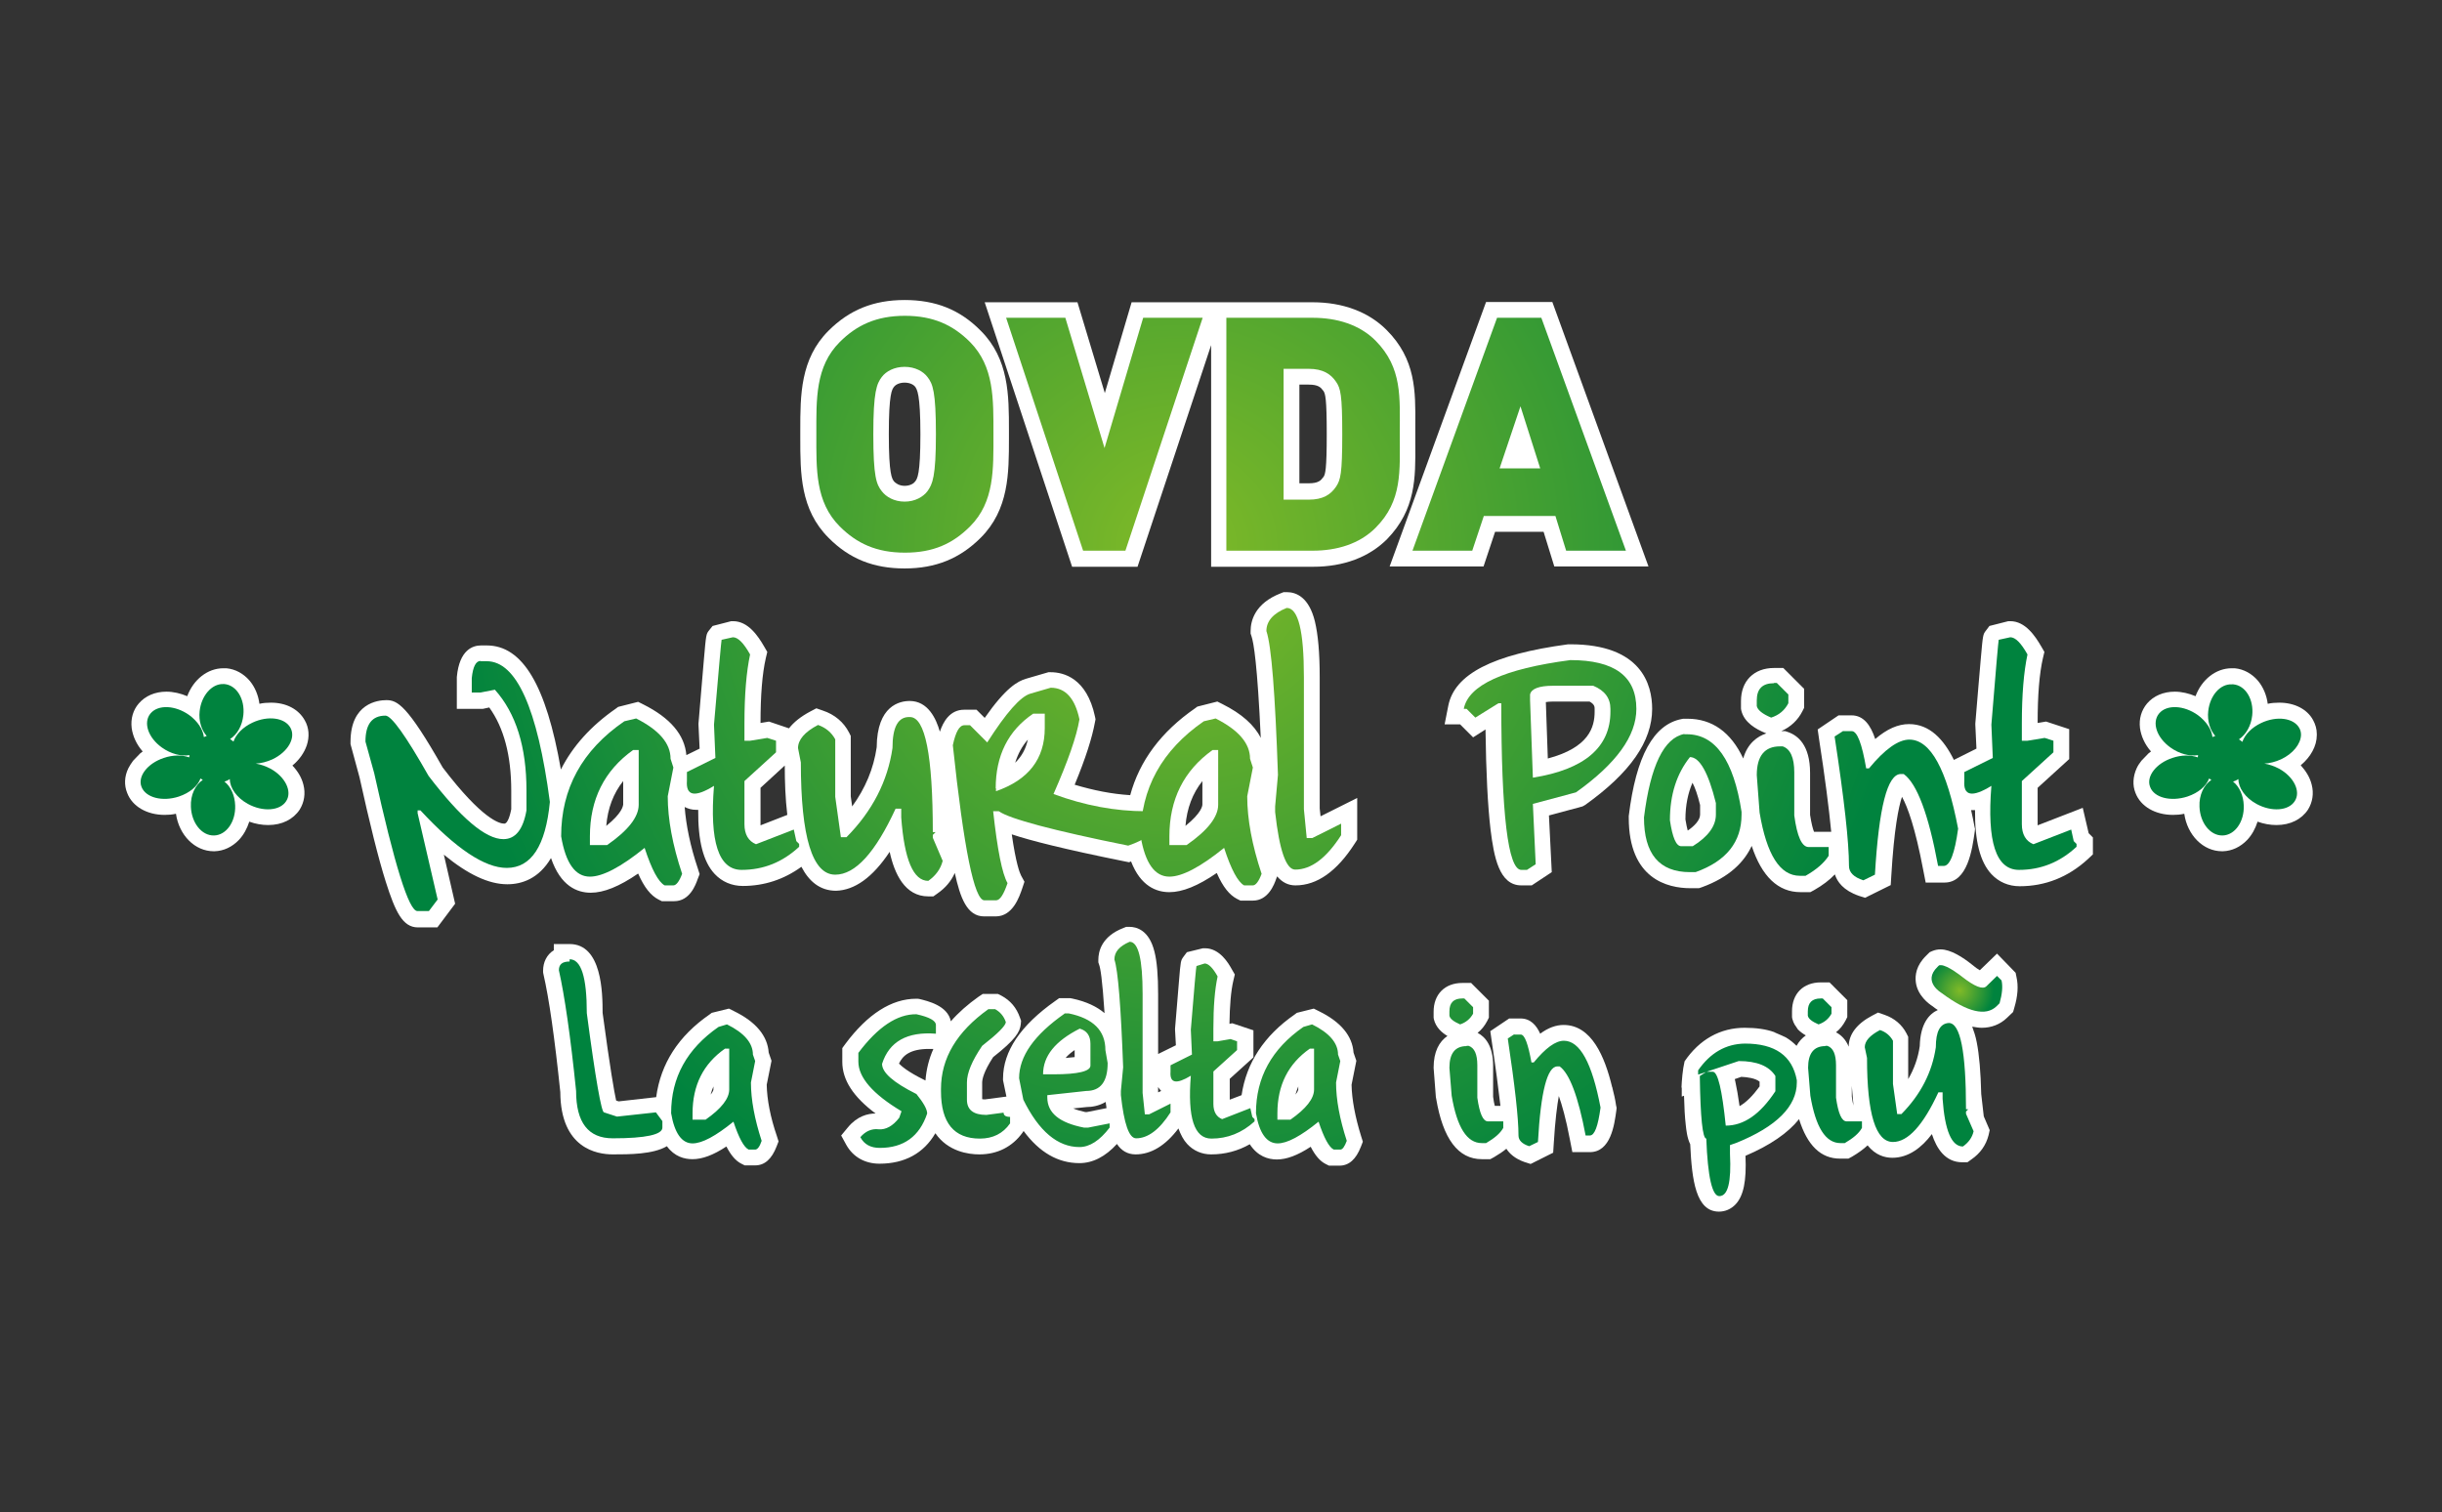
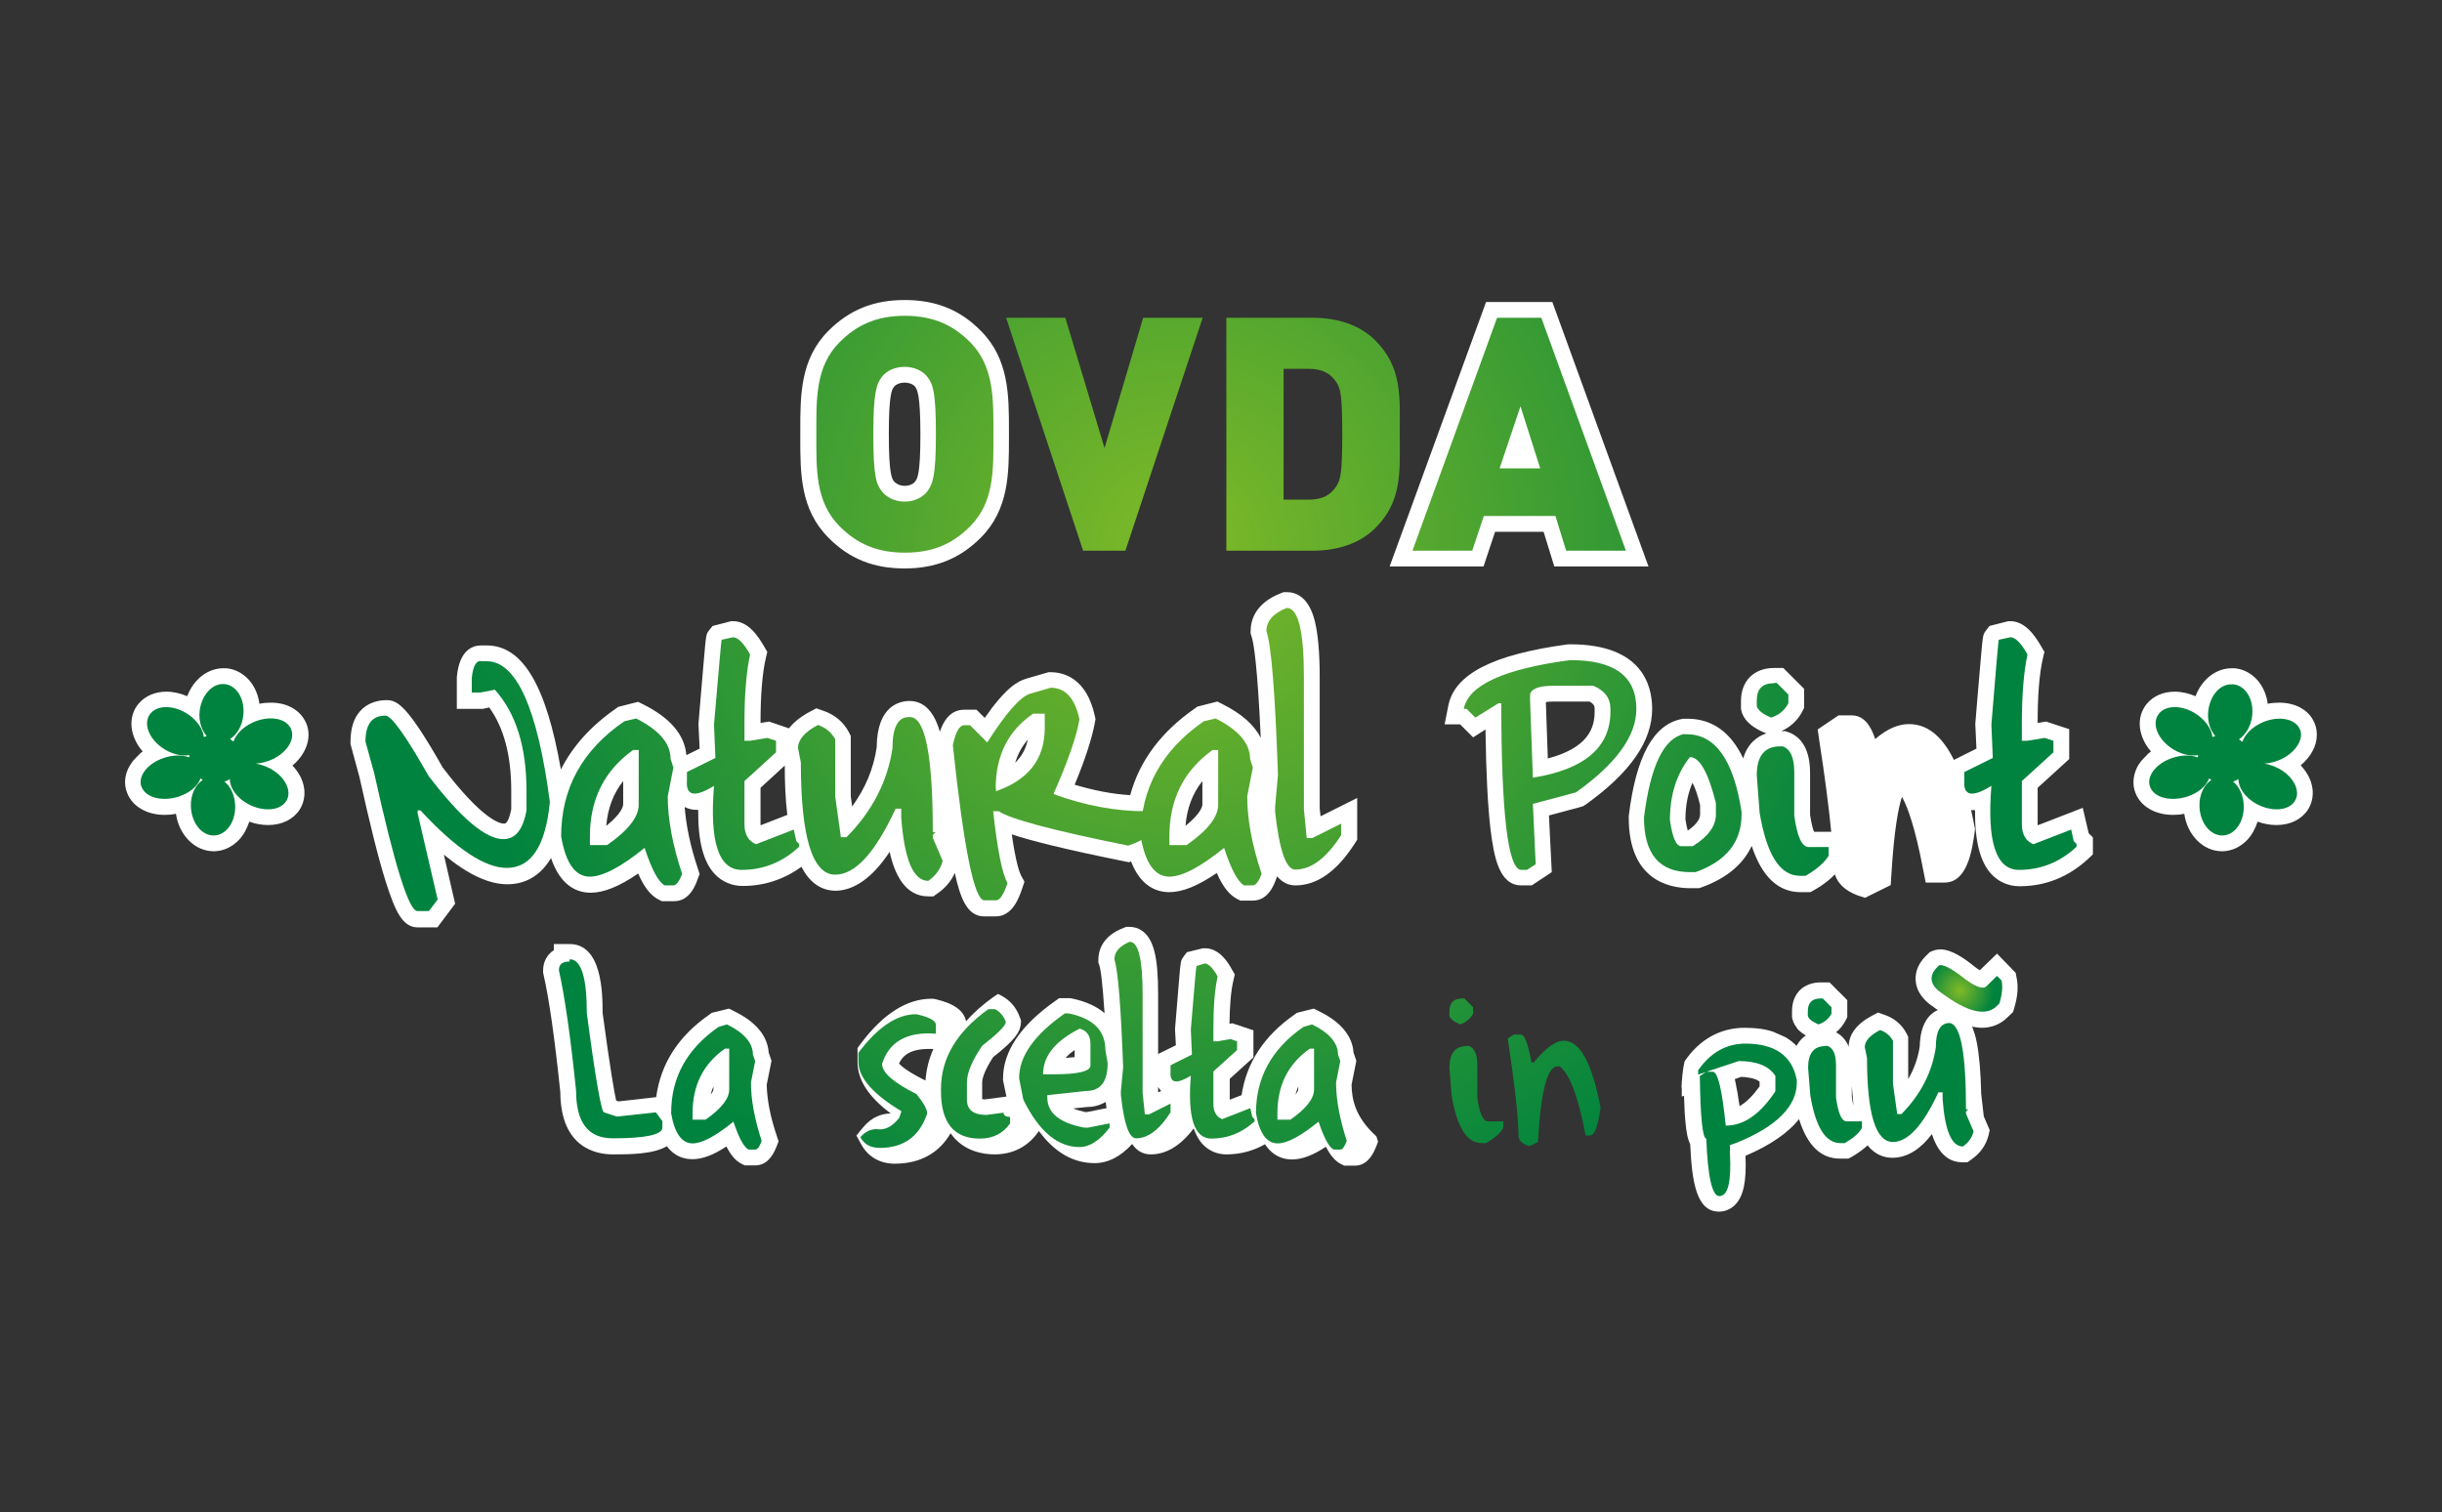
<svg xmlns="http://www.w3.org/2000/svg" xmlns:xlink="http://www.w3.org/1999/xlink" id="Livello_1" x="0px" y="0px" viewBox="0 0 866 536.3" style="enable-background:new 0 0 866 536.3;" xml:space="preserve">
  <rect x="0" y="0" width="866" height="536.3" fill="#333333" stroke="none" />
  <style type="text/css">	.st0{fill:#FFFFFF;}	.st1{fill:url(#XMLID_154_);}	.st2{clip-path:url(#XMLID_155_);fill:url(#XMLID_156_);}</style>
  <g id="XMLID_1_">
    <path id="XMLID_143_" class="st0" d="M293.8,190.7c7.4,7.5,16,10.9,27,10.9c11,0,19.6-3.5,27-10.9c10-10,10-22.9,10-35.3V154v-1.4  c0-12.4,0-25.3-10-35.3c-7.4-7.5-16-10.9-27-10.9c-11,0-19.6,3.5-27,10.9c-10,10-10,22.9-10,35.3v1.4v1.4  C283.8,167.8,283.8,180.7,293.8,190.7 M324.5,170.8c-0.4,0.6-1.7,1.5-3.7,1.5s-3.2-1-3.7-1.5c-0.8-1-1.9-2.5-1.9-16.8  c0-14.4,1.1-15.9,1.9-16.9c0.4-0.5,1.6-1.4,3.7-1.4c2.1,0,3.3,0.9,3.7,1.4c0.7,1,1.9,2.5,1.9,16.9  C326.4,168.4,325.3,169.8,324.5,170.8" />
-     <path id="XMLID_140_" class="st0" d="M501.9,157.5c0-1.1,0-2.3,0-3.4c0-1.2,0-2.3,0-3.4c0.1-12,0.2-23.3-10.2-33.7  c-6.4-6.4-15.5-9.8-26.2-9.8h-31.2h-5h-28l-9.5,32.2l-9.7-32.2h-32.9l31,93.8h23.2l26.1-78.6v78.6h36.2c10.8,0,19.8-3.4,26.2-9.8  C502.1,180.7,502,169.4,501.9,157.5 M460.8,136.4h3.3c3.4,0,4.3,1,5.1,2.1l0.1,0.1c0.7,1,1.2,2.7,1.2,15.3  c0,12.6-0.5,14.4-1.2,15.3l-0.1,0.1c-0.8,1.1-1.7,2.1-5.1,2.1h-3.3V136.4z" />
    <polygon id="XMLID_139_" class="st0" points="530.2,188.6 547.4,188.6 551.2,200.9 584.6,200.9 550.5,107.1 527,107.1 492.8,200.9   526.1,200.9  " />
    <path id="XMLID_133_" class="st0" d="M315.5,302.1c1.7,7.8,5.4,15.8,13.7,15.8h1.8l1.4-1c2.9-2,4.9-4.4,6.2-7.3  c1.9,8.7,4.3,15.4,10.4,15.4h4.1c6.1,0,8.4-7,9.4-9.9l0.8-2.4l-1.2-2.2c-0.5-1-1.8-4.2-3.3-14.6c6.6,2.2,18.3,5.2,40.1,9.6l1.5,0.3  l0.7-0.3c3.4,8.8,9,10.9,13.6,10.9c4.6,0,10.1-2.2,16.8-6.8c2.2,5,4.5,7.8,7.2,9.2l1.2,0.6h4.4c5.5,0,7.6-5.8,8.3-7.8l0.3-0.8  c1.8,2.1,3.9,3.2,6.5,3.2c7.7,0,14.7-5,21-14.8l0.9-1.4v-14.8l-13,6.5l-0.3-2.8v-46.6c0-8.7-0.6-15.1-1.7-19.7  c-2.1-8.6-6.6-10.4-10-10.4h-1.1l-1,0.4c-9.3,3.6-10.7,9.9-10.7,13.4v0.9l0.3,0.9c0.8,2.3,2.1,10.1,3.3,36.1  c-2.3-4.6-6.8-8.6-13.6-12l-1.8-0.9l-7.1,1.8l-0.8,0.6c-12,8.3-19.7,18.6-23,30.8c-6.5-0.4-13-1.7-19.7-3.7  c3.9-9.4,6.2-16.7,7.2-22.2l0.2-1l-0.2-1c-2.9-13.6-11.1-15.7-15.7-15.7h-0.8l-7.9,2.3c-3.1,0.9-7.3,3.3-14.7,13.9l-2.9-2.9h-4.4  c-5,0-7.4,4.2-8.6,7.8c-1.3-4.6-4.2-10.9-10.7-10.9c-3.5,0-11.6,1.6-11.7,16.4c-1.1,7.6-4,14.5-8.7,21l-0.5-3.6v-21.4l-0.6-1.2  c-1.9-3.7-5.1-6.4-9.3-7.8l-2.3-0.8l-2.1,1.1c-3.4,1.8-5.9,3.8-7.6,6l-7.1-2.4l-3,0.5c0-9.7,0.6-17.5,1.9-23.1l0.5-2.1l-1.1-1.9  c-2.2-3.8-5.7-9-11-9h-0.7l-6.6,1.7l-1.2,1.5c-1.1,1.4-1.1,1.4-1.9,10.6c-0.4,5-1.1,12.6-1.9,22.5l0,0.4l0.4,8.5l-4.7,2.3  c-0.6-7.2-5.7-13.2-15.3-18l-1.8-0.9l-7.1,1.8l-0.8,0.6c-8.8,6.1-15.3,13.3-19.5,21.6c-5.2-29.9-13.6-44-26.3-44h-2  c-2.8,0-7.7,1.4-8.6,11.2l0,11.3h9.2l2.3-0.5c5.2,7.2,7.8,17.1,7.8,29.5v6.6c-0.3,1.5-1.1,5.1-2.5,5.1c-1.6,0-7.7-1.4-21.8-19.9  c-12.6-22.2-16.1-23.9-20-23.9c-3,0-12.7,1.1-12.7,14.8v0.8l3.2,11.8c3.6,16.3,6.7,28.8,9.3,37c3.4,10.7,6,16.2,11.4,16.2h6.9  l6.3-8.4l-4-17.4c8.5,7,15.9,10.5,22.5,10.5c5.2,0,11.2-2,15.5-9.3c3.4,10,9.3,12.3,14.1,12.3c4.6,0,10.1-2.2,16.8-6.8  c2.2,5,4.5,7.8,7.2,9.2l1.2,0.6h4.4c5.5,0,7.6-5.8,8.3-7.8l0.7-1.8l-0.6-1.9c-2.7-8-4.2-15.4-4.7-21.9c1.2,0.6,2.5,1,4,1  c0.3,0,0.5,0,0.8,0c-0.1,11,1.8,18.4,5.8,22.7c2.6,2.8,6.1,4.3,10,4.3c7.6,0,14.6-2.3,20.8-6.8c2.7,5.2,6.6,8.5,12.3,8.5  C303,315.7,309.4,311.3,315.5,302.1 M360,270.5c1-3.1,2.4-5.8,4.5-8.2C363.8,265.5,362.4,268.2,360,270.5 M426.4,285.3  c0,0.5-0.3,3-6,7.6c0.5-6.2,2.5-11.5,6-15.9V285.3z M269.7,292.7c0-0.2,0-0.3,0-0.5v-12.8l8.6-7.9c0,5.6,0.2,11.7,0.9,17.5  L269.7,292.7z M215,292.9c0.5-6.2,2.5-11.5,6-15.9v8.4C220.9,285.9,220.6,288.4,215,292.9" />
    <path id="XMLID_130_" class="st0" d="M562.1,285.5c16-11.4,23.8-22.6,23.8-34.1c0-8.6-3.8-22.9-29-22.9h-0.4l-0.4,0  c-26.8,3.6-40.3,10.6-42.5,21.8l-1.3,6.6h5.5l4.6,4.6l4.4-2.8c0.2,15.3,0.8,27.2,1.8,35.6c1.2,9.5,3,19.7,10.9,19.7h3.7l7.1-4.7  l-1-20.1l11.9-3.2L562.1,285.5z M550.7,248.8h13c1.8,1,1.8,1.9,1.8,2.6v1c0,5.4-1.9,12.7-16.6,16.6l-0.7-20  C548.8,248.9,549.6,248.8,550.7,248.8" />
    <path id="XMLID_127_" class="st0" d="M738.6,286.5l-16,6.2c0-0.2,0-0.3,0-0.5v-12.8l11.2-10.2v-10.6l-8.2-2.7l-3,0.5  c0-9.8,0.6-17.5,1.9-23.1l0.5-2.1l-1.1-1.9c-2.2-3.8-5.7-9-11-9h-0.7l-6.7,1.7l-1.2,1.6c-1.1,1.4-1.1,1.4-1.9,10.5  c-0.4,5-1.1,12.4-1.9,22.5l0,0.4l0.4,8.5l-8,4c-3.6-7.3-8.6-12.7-15.9-12.7c-3.9,0-7.8,1.7-12,5.3c-1.6-4.9-4.1-8.4-8.4-8.4H652  l-7.4,5l0.5,3.5c2.1,13.5,3.5,24.5,4.3,32.8h-6.1c-0.4-1-0.9-2.8-1.4-6v-14.9c0-9.8-4.3-13.3-7.9-14.5l-0.9-0.3h-1.4  c3.3-1.5,5.9-3.9,7.5-7.1l0.6-1.2v-6.7l-7.4-7.4h-3.3c-7.1,0-11.7,4.6-11.7,11.7v2.7l0.1,0.6c1,4.4,5.3,6.7,8.4,8l0.5,0.2  c-3.1,1-6.7,3.5-8.2,8.9c-4.4-9.4-11.1-14.1-19.8-14.1h-1.5l-0.5,0.1c-10,1.9-16.2,13.1-18.8,34.4l0,0.3v0.3  c0,21.7,13.7,25,21.9,25h3l0.9-0.3c10-3.6,15.2-9.1,17.8-14.7c3.6,10.9,9.4,16.4,17.3,16.4h3.5l1.3-0.7c3-1.7,5.5-3.6,7.4-5.6  c0.8,2.6,3,5.7,8.5,7.6l2.2,0.7l9.1-4.5l0.2-3.2c1-16.8,2.6-24.6,3.8-28.1c2,3.6,4.7,11,7.5,25.8l0.9,4.6h6.7  c8.2,0,9.8-11.8,10.7-18.1l0.1-0.9l-0.2-0.9c-0.4-1.9-0.7-3.8-1.2-5.8c0.2,0,0.4,0,0.6,0c0.3,0,0.5,0,0.8,0  c-0.1,11,1.8,18.4,5.8,22.7c2.6,2.8,6.1,4.3,10,4.3c9.1,0,17.2-3.2,24.2-9.6l1.8-1.7V297l-1.5-1.5L738.6,286.5z M602.9,285.5v3.4  c0,2-2.1,4.1-4.3,5.6h-0.1c-0.2-0.8-0.5-2-0.8-3.9c0-5,0.9-9.3,2.5-13C601.1,279.3,602,281.8,602.9,285.5" />
    <path id="XMLID_126_" class="st0" d="M96.1,249.2c-1.4,0-2.8,0.1-4.1,0.4c-0.4-3.1-1.6-5.9-3.4-8.1c-2.2-2.6-5.1-4.2-8.3-4.5  c-0.4,0-0.7,0-1.1,0c-5.6,0-10.6,4-12.8,9.9c-2.4-1-4.9-1.6-7.4-1.6c-4,0-7.5,1.5-9.8,4.2c-2,2.3-2.9,5.4-2.5,8.7  c0.4,2.9,1.7,5.8,3.9,8.3c-0.3,0.2-0.6,0.5-0.9,0.7l-2.5,2.6c-0.7,0.9-1.2,1.8-1.7,2.7c-1.4,2.9-1.5,6-0.4,8.7  c1.8,4.8,7,7.8,13.3,7.8c1.3,0,2.7-0.1,4-0.4c1.1,7.6,6.7,13.3,13.4,13.3c0.1,0,0.2,0,0.3,0c3.2-0.1,6.2-1.5,8.6-4  c1.7-1.8,2.9-4,3.7-6.5c2.2,0.8,4.5,1.2,6.7,1.2c4.9,0,8.9-2,11.2-5.5c1.6-2.6,2.1-5.7,1.3-8.8c-0.6-2.5-2-4.8-3.9-6.8  c2.4-2,4.2-4.5,5.1-7.2c1-3,0.8-6.2-0.7-8.8C105.9,251.5,101.5,249.2,96.1,249.2" />
    <path id="XMLID_125_" class="st0" d="M821.6,260.7L821.6,260.7v-0.4c0-1.8-0.5-3.4-1.3-4.9c-2.1-3.9-6.6-6.2-12-6.2  c-1.4,0-2.8,0.1-4.1,0.4c-0.4-3.1-1.6-5.9-3.4-8.1c-2.2-2.6-5.1-4.2-8.3-4.5c-0.4,0-0.7,0-1.1,0c-5.6,0-10.6,4-12.8,9.9  c-2.4-1-4.9-1.6-7.4-1.6c-4,0-7.5,1.5-9.8,4.2c-2,2.4-2.9,5.4-2.5,8.7c0.4,2.9,1.7,5.8,3.9,8.3c-0.3,0.2-0.6,0.5-0.9,0.7l-2.5,2.6  c-0.7,0.9-1.3,1.8-1.7,2.7c-1.3,2.9-1.5,6-0.4,8.7c1.8,4.8,7,7.8,13.3,7.8c1.3,0,2.7-0.1,4-0.4c1.1,7.6,6.7,13.3,13.4,13.3  c0.1,0,0.2,0,0.3,0c3.2-0.1,6.2-1.5,8.6-4c1.7-1.8,2.9-4,3.7-6.5c2.2,0.8,4.5,1.2,6.7,1.2c4.9,0,8.9-2,11.2-5.5  c1.6-2.6,2.1-5.7,1.3-8.8c-0.6-2.5-2-4.8-3.9-6.9C819.4,268.5,821.6,264.6,821.6,260.7" />
-     <path id="XMLID_118_" class="st0" d="M479.3,384.7l1.7-8.5l-1-2.9c-0.4-5.9-4.5-10.9-12.3-14.7l-1.8-0.9l-6,1.5l-0.8,0.6  c-10.8,7.5-17.1,17.1-18.8,28.6l-4.2,1.6v-7.4l8.4-7.6v-9.6l-7.5-2.5l-1,0.2c0.1-6.4,0.5-11.6,1.4-15.4l0.5-2.1l-1.1-1.9  c-1.1-2-4.2-7.4-9.5-7.4h-0.7l-5.7,1.4l-1.2,1.6c-1,1.4-1,1.4-1.6,8.6c-0.3,3.8-0.8,9.5-1.4,16.9l0,0.4l0.3,5.5l-6.3,3.1v-21.2  c0-6.6-0.4-11.6-1.3-15.1c-1.9-7.7-6.4-8.8-8.9-8.8h-1.1l-1,0.4c-7.8,3-8.9,8.4-8.9,11.3v0.9l0.3,0.9c0.4,1.1,1.1,4.8,1.9,17.1  c-2.6-2.2-6.3-4.1-11.6-5.2l-0.6-0.1h-3.9l-1.4,1c-12.2,8.6-18.5,17.8-18.5,27.5v0.6l1.2,5.8l-7.6,1c-0.4,0-0.7,0-1-0.1v-5.8  c0-1.2,0.5-3.9,3.9-9.1c7.9-6.2,9.5-8.9,9.8-11.7l0.1-1.2l-0.4-1.1c-1.2-3.5-3.4-6.1-6.6-7.8l-1.2-0.6h-5.4l-1.5,1  c-3.8,2.7-7.1,5.6-9.8,8.7c-1.1-5.6-8.3-7.2-11.1-7.9l-0.6-0.1h-0.6c-8.7,0-17.2,5.4-25.1,16l-1.1,1.5v4.9  c0,6.4,3.9,12.4,11.8,18.3c-2.7,0-6.5,0.9-9.8,4.9l-2.4,2.9l1.8,3.3c2.4,4.3,6.6,6.7,11.8,6.7c8.9,0,15.7-3.7,19.8-10.8  c4.5,6.5,11.7,7.5,15.6,7.5c6.4,0,11.7-2.7,15.3-7.7l0.4-0.6c5.6,7.6,12.2,11.4,19.8,11.4c4.7,0,9.2-2.3,13.3-6.8  c1.5,2.3,3.7,3.7,6.6,3.7c5.5,0,10.6-3.1,15.2-9.2c0.8,2.2,1.8,4.1,3.1,5.5c2.2,2.4,5.2,3.7,8.5,3.7c4.9,0,9.5-1.2,13.7-3.6  c2.8,4.3,6.5,5.4,9.6,5.4c3.4,0,7.3-1.4,12-4.5c1.6,3.1,3.3,5.1,5.3,6.1l1.2,0.6h3.7c3.4,0,5.9-2.3,7.6-6.7l0.7-1.8l-0.6-1.9  C480.6,396.2,479.4,390,479.3,384.7 M328.2,383.2l-0.6-0.3c-5.7-2.8-7.9-4.8-8.8-5.7c1.3-2.8,3.9-5.2,10.6-5.2c0.5,0,1,0,1.6,0  C329.4,375.6,328.5,379.3,328.2,383.2 M410.7,385.5c0.3,0.5,0.6,0.9,1,1.3c0,0,0.1,0.1,0.1,0.1l-1.1,0.5l0,0V385.5z M384.9,394.4  c-1.7-0.4-3.2-0.8-4.3-1.3l4.9-0.5c1.5,0,4.1-0.3,6.6-1.8c0.1,0.7,0.2,1.5,0.3,2.2l-7,1.4H384.9z M377.9,375.2  c0.8-1,1.9-1.9,3.2-2.8v2.5C380.3,375,379.3,375.1,377.9,375.2 M459.4,388.2c0.3-1,0.6-1.9,1-2.9v1.1  C460.4,386.4,460.4,387,459.4,388.2" />
+     <path id="XMLID_118_" class="st0" d="M479.3,384.7l1.7-8.5l-1-2.9c-0.4-5.9-4.5-10.9-12.3-14.7l-1.8-0.9l-6,1.5l-0.8,0.6  c-10.8,7.5-17.1,17.1-18.8,28.6l-4.2,1.6v-7.4l8.4-7.6v-9.6l-7.5-2.5l-1,0.2c0.1-6.4,0.5-11.6,1.4-15.4l0.5-2.1l-1.1-1.9  c-1.1-2-4.2-7.4-9.5-7.4h-0.7l-5.7,1.4l-1.2,1.6c-1,1.4-1,1.4-1.6,8.6c-0.3,3.8-0.8,9.5-1.4,16.9l0,0.4l0.3,5.5l-6.3,3.1v-21.2  c0-6.6-0.4-11.6-1.3-15.1c-1.9-7.7-6.4-8.8-8.9-8.8h-1.1l-1,0.4c-7.8,3-8.9,8.4-8.9,11.3v0.9l0.3,0.9c0.4,1.1,1.1,4.8,1.9,17.1  c-2.6-2.2-6.3-4.1-11.6-5.2l-0.6-0.1h-3.9l-1.4,1c-12.2,8.6-18.5,17.8-18.5,27.5v0.6l1.2,5.8l-7.6,1c-0.4,0-0.7,0-1-0.1v-5.8  c0-1.2,0.5-3.9,3.9-9.1c7.9-6.2,9.5-8.9,9.8-11.7l0.1-1.2l-0.4-1.1c-1.2-3.5-3.4-6.1-6.6-7.8l-1.2-0.6l-1.5,1  c-3.8,2.7-7.1,5.6-9.8,8.7c-1.1-5.6-8.3-7.2-11.1-7.9l-0.6-0.1h-0.6c-8.7,0-17.2,5.4-25.1,16l-1.1,1.5v4.9  c0,6.4,3.9,12.4,11.8,18.3c-2.7,0-6.5,0.9-9.8,4.9l-2.4,2.9l1.8,3.3c2.4,4.3,6.6,6.7,11.8,6.7c8.9,0,15.7-3.7,19.8-10.8  c4.5,6.5,11.7,7.5,15.6,7.5c6.4,0,11.7-2.7,15.3-7.7l0.4-0.6c5.6,7.6,12.2,11.4,19.8,11.4c4.7,0,9.2-2.3,13.3-6.8  c1.5,2.3,3.7,3.7,6.6,3.7c5.5,0,10.6-3.1,15.2-9.2c0.8,2.2,1.8,4.1,3.1,5.5c2.2,2.4,5.2,3.7,8.5,3.7c4.9,0,9.5-1.2,13.7-3.6  c2.8,4.3,6.5,5.4,9.6,5.4c3.4,0,7.3-1.4,12-4.5c1.6,3.1,3.3,5.1,5.3,6.1l1.2,0.6h3.7c3.4,0,5.9-2.3,7.6-6.7l0.7-1.8l-0.6-1.9  C480.6,396.2,479.4,390,479.3,384.7 M328.2,383.2l-0.6-0.3c-5.7-2.8-7.9-4.8-8.8-5.7c1.3-2.8,3.9-5.2,10.6-5.2c0.5,0,1,0,1.6,0  C329.4,375.6,328.5,379.3,328.2,383.2 M410.7,385.5c0.3,0.5,0.6,0.9,1,1.3c0,0,0.1,0.1,0.1,0.1l-1.1,0.5l0,0V385.5z M384.9,394.4  c-1.7-0.4-3.2-0.8-4.3-1.3l4.9-0.5c1.5,0,4.1-0.3,6.6-1.8c0.1,0.7,0.2,1.5,0.3,2.2l-7,1.4H384.9z M377.9,375.2  c0.8-1,1.9-1.9,3.2-2.8v2.5C380.3,375,379.3,375.1,377.9,375.2 M459.4,388.2c0.3-1,0.6-1.9,1-2.9v1.1  C460.4,386.4,460.4,387,459.4,388.2" />
    <path id="XMLID_115_" class="st0" d="M271.9,384.7l1.7-8.5l-1-2.9c-0.4-5.9-4.5-10.9-12.3-14.7l-1.8-0.9l-6.1,1.5l-0.8,0.6  c-11,7.6-17.3,17.4-18.9,29.3l-13.3,1.5l-0.9-0.3c-0.7-3.2-2.1-11.1-4.8-31.1c0-7-0.2-24.4-11.7-24.4h-5.6v2.2  c-2.6,1.6-3.8,4.4-3.8,7.2v0.6l0.1,0.6c2,8.6,4,22.7,6,41.9c0.1,20,13,22.1,18.6,22.1c5.8,0,14.3,0,19.2-2.9  c2.7,3.7,6.2,4.6,9.1,4.6c3.4,0,7.3-1.4,12-4.5c1.6,3.1,3.3,5.1,5.3,6.1l1.2,0.6h3.7c3.4,0,5.9-2.3,7.6-6.7l0.7-1.8l-0.6-1.9  C273.2,396.2,272,390,271.9,384.7 M252,388.2c0.3-1,0.6-2,1-2.9v1.1C253,386.4,253,387,252,388.2" />
    <g id="XMLID_111_">
      <defs>
        <path id="XMLID_112_" d="M312.7,174.2c-1.9-2.4-3-5.1-3-20.2c0-15.1,1.2-17.9,3-20.3c1.5-2,4.4-3.6,8.1-3.6    c3.7,0,6.6,1.6,8.1,3.6c1.9,2.4,3,5.2,3,20.3c0,15.1-1.2,17.7-3,20.2c-1.5,2-4.4,3.7-8.1,3.7    C317.1,177.9,314.2,176.2,312.7,174.2 M297.8,121.3c-8.7,8.7-8.3,20.3-8.3,32.7c0,12.4-0.4,24,8.3,32.7c6,6,13,9.3,23.1,9.3    c10.1,0,17-3.2,23.1-9.3c8.7-8.7,8.3-20.3,8.3-32.7c0-12.4,0.3-24-8.3-32.7c-6-6-13-9.3-23.1-9.3    C310.8,112,303.8,115.3,297.8,121.3" />
      </defs>
      <radialGradient id="XMLID_42_" cx="417.253" cy="193.876" r="261.6" gradientUnits="userSpaceOnUse">
        <stop offset="0" style="stop-color:#80BA27" />
        <stop offset="1" style="stop-color:#00833E" />
      </radialGradient>
      <use xlink:href="#XMLID_112_" style="overflow:visible;fill:url(#XMLID_42_);" />
      <clipPath id="XMLID_43_">
        <use xlink:href="#XMLID_112_" style="overflow:visible;" />
      </clipPath>
    </g>
    <g id="XMLID_109_">
      <defs>
        <polygon id="XMLID_110_" points="405.4,112.7 391.7,158.9 377.8,112.7 356.8,112.7 384.1,195.3 399.1,195.3 426.5,112.7     426.5,112.7    " />
      </defs>
      <radialGradient id="XMLID_44_" cx="417.253" cy="193.876" r="261.6" gradientUnits="userSpaceOnUse">
        <stop offset="0" style="stop-color:#80BA27" />
        <stop offset="1" style="stop-color:#00833E" />
      </radialGradient>
      <use xlink:href="#XMLID_110_" style="overflow:visible;fill:url(#XMLID_44_);" />
      <clipPath id="XMLID_45_">
        <use xlink:href="#XMLID_110_" style="overflow:visible;" />
      </clipPath>
    </g>
    <g id="XMLID_105_">
      <defs>
        <path id="XMLID_106_" d="M455.2,130.8h8.9c5.1,0,7.9,1.9,9.7,4.6c1.6,2.3,2.2,4.6,2.2,18.6c0,14-0.6,16.2-2.2,18.6    c-1.9,2.8-4.6,4.6-9.7,4.6h-8.9V130.8z M434.9,112.7v82.6h30.6c8.6,0,16.6-2.4,22.3-8.1c9.6-9.6,8.6-20.2,8.6-33.2    c0-13,1-23.5-8.6-33.2c-5.7-5.7-13.7-8.1-22.3-8.1H434.9z" />
      </defs>
      <radialGradient id="XMLID_46_" cx="417.253" cy="193.876" r="261.6" gradientUnits="userSpaceOnUse">
        <stop offset="0" style="stop-color:#80BA27" />
        <stop offset="1" style="stop-color:#00833E" />
      </radialGradient>
      <use xlink:href="#XMLID_106_" style="overflow:visible;fill:url(#XMLID_46_);" />
      <clipPath id="XMLID_47_">
        <use xlink:href="#XMLID_106_" style="overflow:visible;" />
      </clipPath>
    </g>
    <g id="XMLID_101_">
      <defs>
        <path id="XMLID_102_" d="M539.2,144.1l7,22h-14.4L539.2,144.1z M530.9,112.7l-30,82.6h21.2l4.1-12.3h25.4l3.8,12.3h21.2l-30-82.6    H530.9z" />
      </defs>
      <radialGradient id="XMLID_50_" cx="417.253" cy="193.876" r="261.6" gradientUnits="userSpaceOnUse">
        <stop offset="0" style="stop-color:#80BA27" />
        <stop offset="1" style="stop-color:#00833E" />
      </radialGradient>
      <use xlink:href="#XMLID_102_" style="overflow:visible;fill:url(#XMLID_50_);" />
      <clipPath id="XMLID_53_">
        <use xlink:href="#XMLID_102_" style="overflow:visible;" />
      </clipPath>
    </g>
    <g id="XMLID_99_">
      <defs>
        <path id="XMLID_100_" d="M170.4,234.4c-1.6,0-2.7,2-3.1,6.1v5.1h3.1l5.1-1c7.5,8.4,11.2,20.3,11.2,35.7v7.1    c-1.2,6.8-3.9,10.2-8.2,10.2c-6.3,0-15.1-7.5-26.5-22.4c-8.1-14.3-13.2-21.4-15.3-21.4c-4.8,0-7.1,3.1-7.1,9.2l3.1,11.2    c7.2,32.6,12.3,48.9,15.3,48.9h4.1l3.1-4.1l-7.1-30.6v-1h1c12.6,13.6,22.8,20.4,30.6,20.4c8.7,0,13.8-7.8,15.3-23.4    c-4.4-33.3-11.9-49.9-22.4-49.9H170.4z" />
      </defs>
      <radialGradient id="XMLID_54_" cx="417.253" cy="193.876" r="261.6" gradientUnits="userSpaceOnUse">
        <stop offset="0" style="stop-color:#80BA27" />
        <stop offset="1" style="stop-color:#00833E" />
      </radialGradient>
      <use xlink:href="#XMLID_100_" style="overflow:visible;fill:url(#XMLID_54_);" />
      <clipPath id="XMLID_55_">
        <use xlink:href="#XMLID_100_" style="overflow:visible;" />
      </clipPath>
    </g>
    <g id="XMLID_95_">
      <defs>
        <path id="XMLID_96_" d="M209.2,296.6c0-13.1,5.1-23.3,15.3-30.6h2v19.4c0,4.3-3.7,9.1-11.2,14.3h-6.1V296.6z M221.4,255.8    c-15,10.3-22.4,23.9-22.4,40.8c1.6,9.5,5,14.3,10.2,14.3c4.5,0,11-3.4,19.4-10.2c2.5,7.7,4.9,12.1,7.1,13.3h3.1    c1,0,2.1-1.4,3.1-4.1c-3.4-10.2-5.1-19.4-5.1-27.5l2-10.2l-1-3.1c0-5.5-4.1-10.2-12.2-14.3L221.4,255.8z" />
      </defs>
      <radialGradient id="XMLID_56_" cx="417.253" cy="193.876" r="261.6" gradientUnits="userSpaceOnUse">
        <stop offset="0" style="stop-color:#80BA27" />
        <stop offset="1" style="stop-color:#00833E" />
      </radialGradient>
      <use xlink:href="#XMLID_96_" style="overflow:visible;fill:url(#XMLID_56_);" />
      <clipPath id="XMLID_57_">
        <use xlink:href="#XMLID_96_" style="overflow:visible;" />
      </clipPath>
    </g>
    <g id="XMLID_93_">
      <defs>
        <path id="XMLID_94_" d="M255.9,226.9c-0.1,0.2-1,10.2-2.7,30.1l0.5,11.8l-10.1,5v3.1c-0.4,5.4,2.8,6,9.6,1.8    c-1.6,19.8,1.6,29.8,9.8,29.8c7.7,0,14.5-2.7,20.4-8.2v-1l-1-1l-0.9-4.1l-13.4,5.2c-2.7-1.1-4.1-3.5-4.1-7.1v-15.3l11.2-10.2    v-4.1l-3.1-1l-6.1,1h-2v-6.1c0-10.3,0.7-18.4,2-24.5c-2.3-4.1-4.3-6.1-6.1-6.1L255.9,226.9z" />
      </defs>
      <radialGradient id="XMLID_58_" cx="417.253" cy="193.876" r="261.6" gradientUnits="userSpaceOnUse">
        <stop offset="0" style="stop-color:#80BA27" />
        <stop offset="1" style="stop-color:#00833E" />
      </radialGradient>
      <use xlink:href="#XMLID_94_" style="overflow:visible;fill:url(#XMLID_58_);" />
      <clipPath id="XMLID_59_">
        <use xlink:href="#XMLID_94_" style="overflow:visible;" />
      </clipPath>
    </g>
    <g id="XMLID_91_">
      <defs>
        <path id="XMLID_92_" d="M316.5,265.3c-1.7,11.7-7.1,22.3-16.3,31.6h-2l-2-14.3v-20.4c-1.3-2.4-3.3-4.1-6.1-5.1    c-4.8,2.5-7.1,5.3-7.1,8.2l1,5.1c0,26.5,4.1,39.8,12.2,39.8c7.1,0,14.2-7.8,21.4-23.4h2v3.1c1.1,15,4.3,22.5,9.6,22.5    c2.7-1.9,4.4-4.3,5.1-7.1l-3.5-8.2v-1l1-1h-1c0-27.2-2.7-40.8-8.1-40.8C318.5,254.1,316.5,257.8,316.5,265.3" />
      </defs>
      <radialGradient id="XMLID_60_" cx="417.253" cy="193.876" r="261.6" gradientUnits="userSpaceOnUse">
        <stop offset="0" style="stop-color:#80BA27" />
        <stop offset="1" style="stop-color:#00833E" />
      </radialGradient>
      <use xlink:href="#XMLID_92_" style="overflow:visible;fill:url(#XMLID_60_);" />
      <clipPath id="XMLID_61_">
        <use xlink:href="#XMLID_92_" style="overflow:visible;" />
      </clipPath>
    </g>
    <g id="XMLID_87_">
      <defs>
        <path id="XMLID_88_" d="M353.1,279.6c0-11.6,4.4-20.5,13.3-26.5h4.1v5.1c0,11-5.8,18.4-17.3,22.4V279.6z M365.4,246    c-3.5,1-8.6,6.8-15.3,17.3l-6.1-6.1h-2c-1.8,0-3.1,2.4-4.1,7.1c3.9,36.7,7.6,55,11.2,55h4.1c1.4,0,2.7-2,4.1-6.1    c-1.9-3.3-3.6-11.8-5.1-25.5h2c3.8,2.7,19.1,6.8,45.9,12.2c6.1-2.1,9.2-4.5,9.2-7.1l-3.1-5.1c-10.6,0-21.5-2-32.6-6.1    c5.1-11.6,8.2-20.4,9.2-26.5c-1.6-7.5-5-11.2-10.2-11.2L365.4,246z" />
      </defs>
      <radialGradient id="XMLID_62_" cx="417.253" cy="193.876" r="261.6" gradientUnits="userSpaceOnUse">
        <stop offset="0" style="stop-color:#80BA27" />
        <stop offset="1" style="stop-color:#00833E" />
      </radialGradient>
      <use xlink:href="#XMLID_88_" style="overflow:visible;fill:url(#XMLID_62_);" />
      <clipPath id="XMLID_63_">
        <use xlink:href="#XMLID_88_" style="overflow:visible;" />
      </clipPath>
    </g>
    <g id="XMLID_83_">
      <defs>
        <path id="XMLID_84_" d="M414.7,296.6c0-13.1,5.1-23.3,15.3-30.6h2v19.4c0,4.3-3.7,9.1-11.2,14.3h-6.1V296.6z M426.9,255.8    c-14.9,10.3-22.4,23.9-22.4,40.8c1.6,9.5,5,14.3,10.2,14.3c4.5,0,11-3.4,19.4-10.2c2.5,7.7,4.9,12.1,7.1,13.3h3.1    c1,0,2.1-1.4,3.1-4.1c-3.4-10.2-5.1-19.4-5.1-27.5l2-10.2l-1-3.1c0-5.5-4.1-10.2-12.2-14.3L426.9,255.8z" />
      </defs>
      <radialGradient id="XMLID_64_" cx="417.253" cy="193.876" r="261.6" gradientUnits="userSpaceOnUse">
        <stop offset="0" style="stop-color:#80BA27" />
        <stop offset="1" style="stop-color:#00833E" />
      </radialGradient>
      <use xlink:href="#XMLID_84_" style="overflow:visible;fill:url(#XMLID_64_);" />
      <clipPath id="XMLID_65_">
        <use xlink:href="#XMLID_84_" style="overflow:visible;" />
      </clipPath>
    </g>
    <g id="XMLID_81_">
      <defs>
        <path id="XMLID_82_" d="M449.1,223.8c1.8,5.3,3.1,22.2,4.1,51l-1,11.2v2c1.5,13.6,3.9,20.4,7.1,20.4c5.7,0,11.1-4.1,16.3-12.2    v-4.1l-10.2,5.1h-2l-1-10.2v-46.9c0-16.3-2-24.5-6.1-24.5C451.5,217.5,449.1,220.3,449.1,223.8" />
      </defs>
      <radialGradient id="XMLID_66_" cx="417.253" cy="193.876" r="261.6" gradientUnits="userSpaceOnUse">
        <stop offset="0" style="stop-color:#80BA27" />
        <stop offset="1" style="stop-color:#00833E" />
      </radialGradient>
      <use xlink:href="#XMLID_82_" style="overflow:visible;fill:url(#XMLID_66_);" />
      <clipPath id="XMLID_67_">
        <use xlink:href="#XMLID_82_" style="overflow:visible;" />
      </clipPath>
    </g>
    <g id="XMLID_71_">
      <defs>
        <path id="XMLID_78_" d="M542.6,248.3v-2c0.4-2,3.1-3.1,8.2-3.1H565c4.1,1.7,6.1,4.4,6.1,8.2v1c0,12.6-9.2,20.5-27.5,23.4    L542.6,248.3z M519.1,251.4h1l3.1,3.1l8.2-5.1h1c0,39.4,2.4,59.1,7.1,59.1h2l3.1-2l-1-21.4l15.3-4.1c14.3-10.2,21.4-20,21.4-29.6    c0-11.6-7.8-17.3-23.4-17.3C533.3,237.2,520.7,243,519.1,251.4" />
      </defs>
      <radialGradient id="XMLID_68_" cx="417.253" cy="193.876" r="261.6" gradientUnits="userSpaceOnUse">
        <stop offset="0" style="stop-color:#80BA27" />
        <stop offset="1" style="stop-color:#00833E" />
      </radialGradient>
      <use xlink:href="#XMLID_78_" style="overflow:visible;fill:url(#XMLID_68_);" />
      <clipPath id="XMLID_69_">
        <use xlink:href="#XMLID_78_" style="overflow:visible;" />
      </clipPath>
    </g>
    <g id="XMLID_49_">
      <defs>
        <path id="XMLID_51_" d="M592.2,290.9c0-9.1,2.4-16.5,7.1-22.4c3.4,0,6.5,5.4,9.2,16.3v4.1c0,4-2.7,7.8-8.2,11.2h-4.1    C594.4,300.1,593.1,297,592.2,290.9 M597.3,260.3c-7.2,1.4-12,11.2-14.3,29.6c0,12.9,5.4,19.4,16.3,19.4h2    c10.9-3.9,16.3-10.7,16.3-20.4v-1c-2.8-18.3-9.3-27.5-19.4-27.5H597.3z" />
      </defs>
      <radialGradient id="XMLID_72_" cx="417.253" cy="193.876" r="261.6" gradientUnits="userSpaceOnUse">
        <stop offset="0" style="stop-color:#80BA27" />
        <stop offset="1" style="stop-color:#00833E" />
      </radialGradient>
      <use xlink:href="#XMLID_51_" style="overflow:visible;fill:url(#XMLID_72_);" />
      <clipPath id="XMLID_73_">
        <use xlink:href="#XMLID_51_" style="overflow:visible;" />
      </clipPath>
    </g>
    <g id="XMLID_40_">
      <defs>
        <path id="XMLID_48_" d="M629.1,242.3c-4.1,0-6.1,2-6.1,6.1v2c0.3,1.4,2,2.8,5.1,4.1c2.8-0.9,4.8-2.6,6.1-5.1v-3.1l-4.1-4.1H629.1    z" />
      </defs>
      <radialGradient id="XMLID_74_" cx="417.253" cy="193.876" r="261.6" gradientUnits="userSpaceOnUse">
        <stop offset="0" style="stop-color:#80BA27" />
        <stop offset="1" style="stop-color:#00833E" />
      </radialGradient>
      <use xlink:href="#XMLID_48_" style="overflow:visible;fill:url(#XMLID_74_);" />
      <clipPath id="XMLID_75_">
        <use xlink:href="#XMLID_48_" style="overflow:visible;" />
      </clipPath>
    </g>
    <g id="XMLID_34_">
      <defs>
        <path id="XMLID_37_" d="M631.2,264.7c-5.4,0-8.2,3.4-8.2,10.2l1,13.3c2.5,14.9,7.2,22.4,14.3,22.4h2c3.9-2.2,6.6-4.6,8.2-7.1    v-3.1h-7.1c-2.4,0-4.1-3.7-5.1-11.2v-15.3c0-5.2-1.4-8.3-4.1-9.2H631.2z" />
      </defs>
      <radialGradient id="XMLID_76_" cx="417.253" cy="193.876" r="261.6" gradientUnits="userSpaceOnUse">
        <stop offset="0" style="stop-color:#80BA27" />
        <stop offset="1" style="stop-color:#00833E" />
      </radialGradient>
      <use xlink:href="#XMLID_37_" style="overflow:visible;fill:url(#XMLID_76_);" />
      <clipPath id="XMLID_77_">
        <use xlink:href="#XMLID_37_" style="overflow:visible;" />
      </clipPath>
    </g>
    <g id="XMLID_31_">
      <defs>
-         <path id="XMLID_41_" d="M653.7,259.2l-3.1,2c3.4,22.2,5.1,37.5,5.1,45.9c0,2.3,1.7,4,5.1,5.1l4.1-2c1.4-23.8,4.4-35.7,9.2-35.7h1    c4.7,3.4,8.8,14.2,12.2,32.6h2c2.2,0,3.9-4.4,5.1-13.2c-4-21.1-9.8-31.6-17.3-31.6c-3.9,0-8.7,3.4-14.3,10.2h-1    c-1.5-8.8-3.2-13.2-5.1-13.2H653.7z" />
-       </defs>
+         </defs>
      <radialGradient id="XMLID_146_" cx="417.253" cy="193.876" r="261.6" gradientUnits="userSpaceOnUse">
        <stop offset="0" style="stop-color:#80BA27" />
        <stop offset="1" style="stop-color:#00833E" />
      </radialGradient>
      <use xlink:href="#XMLID_41_" style="overflow:visible;fill:url(#XMLID_146_);" />
      <clipPath id="XMLID_147_">
        <use xlink:href="#XMLID_41_" style="overflow:visible;" />
      </clipPath>
    </g>
    <g id="XMLID_36_">
      <defs>
        <path id="XMLID_38_" d="M708.8,226.9c-0.1,0.2-1,10.2-2.6,30.1l0.5,11.8l-10.1,5v3.1c-0.4,5.4,2.8,6,9.6,1.8    c-1.6,19.8,1.6,29.8,9.8,29.8c7.7,0,14.5-2.7,20.4-8.2v-1l-1-1l-0.9-4.1l-13.4,5.2c-2.7-1.1-4.1-3.5-4.1-7.1v-15.3l11.2-10.2    v-4.1l-3.1-1l-6.1,1h-2v-6.1c0-10.3,0.7-18.4,2-24.5c-2.3-4.1-4.3-6.1-6.1-6.1L708.8,226.9z" />
      </defs>
      <radialGradient id="XMLID_148_" cx="417.253" cy="193.876" r="261.6" gradientUnits="userSpaceOnUse">
        <stop offset="0" style="stop-color:#80BA27" />
        <stop offset="1" style="stop-color:#00833E" />
      </radialGradient>
      <use xlink:href="#XMLID_38_" style="overflow:visible;fill:url(#XMLID_148_);" />
      <clipPath id="XMLID_149_">
        <use xlink:href="#XMLID_38_" style="overflow:visible;" />
      </clipPath>
    </g>
    <g id="XMLID_33_">
      <defs>
        <path id="XMLID_35_" d="M70.8,252.2c-0.4,3.5,0.7,6.8,2.5,8.8c-0.3,0.1-0.7,0.3-1,0.4c-0.3-2.7-2.2-5.6-5.2-7.8    c-4.9-3.5-11-3.8-13.7-0.6c-2.7,3.2-0.9,8.6,4,12.1c3.2,2.3,6.9,3.2,9.8,2.7c0,0.3-0.1,0.5-0.1,0.8c-2.5-0.9-5.8-0.9-9,0.2    c-5.8,1.9-9.4,6.6-7.9,10.3c1.5,3.8,7.4,5.3,13.2,3.4c3.9-1.3,6.7-3.7,7.7-6.4c0.3,0.2,0.6,0.3,0.8,0.5c-2.6,1.7-4.4,5.3-4.2,9.5    c0.2,5.7,3.8,10.3,8.2,10.2c4.3-0.1,7.7-4.8,7.5-10.6c-0.1-3.6-1.6-6.8-3.8-8.5c0.7-0.2,1.3-0.5,1.9-0.9c0,3.1,2.4,6.6,6.4,8.8    c5.3,2.9,11.4,2.5,13.6-1c2.2-3.4-0.3-8.6-5.6-11.5c-1.7-0.9-3.5-1.5-5.2-1.8c1.9-0.1,3.9-0.6,5.9-1.5c5.5-2.6,8.4-7.6,6.4-11.2    c-2-3.6-8-4.4-13.5-1.8c-3.4,1.6-5.8,4.1-6.7,6.7c-0.4-0.3-0.8-0.6-1.2-0.9c2.5-1.6,4.3-4.7,4.7-8.5c0.6-5.7-2.4-10.6-6.7-11    c-0.2,0-0.4,0-0.5,0C75.1,242.5,71.4,246.7,70.8,252.2" />
      </defs>
      <radialGradient id="XMLID_150_" cx="417.253" cy="193.876" r="261.6" gradientUnits="userSpaceOnUse">
        <stop offset="0" style="stop-color:#80BA27" />
        <stop offset="1" style="stop-color:#00833E" />
      </radialGradient>
      <use xlink:href="#XMLID_35_" style="overflow:visible;fill:url(#XMLID_150_);" />
      <clipPath id="XMLID_151_">
        <use xlink:href="#XMLID_35_" style="overflow:visible;" />
      </clipPath>
    </g>
    <g id="XMLID_30_">
      <defs>
        <path id="XMLID_32_" d="M783.1,252.2c-0.4,3.5,0.7,6.8,2.5,8.8c-0.4,0.1-0.7,0.3-1,0.4c-0.3-2.7-2.2-5.6-5.2-7.8    c-4.9-3.5-11-3.8-13.7-0.6c-2.7,3.2-0.9,8.6,4,12.1c3.2,2.3,6.9,3.2,9.8,2.7c0,0.3-0.1,0.5-0.1,0.8c-2.5-0.9-5.8-0.9-9,0.2    c-5.8,1.9-9.4,6.6-7.9,10.3c1.4,3.8,7.3,5.3,13.2,3.4c3.9-1.3,6.7-3.7,7.7-6.4c0.3,0.2,0.6,0.3,0.8,0.5c-2.6,1.7-4.4,5.3-4.2,9.5    c0.2,5.7,3.8,10.3,8.2,10.2c4.3-0.1,7.7-4.8,7.5-10.6c-0.1-3.6-1.6-6.8-3.8-8.5c0.7-0.2,1.3-0.5,1.9-0.9c0,3.1,2.4,6.6,6.4,8.8    c5.3,2.9,11.4,2.5,13.6-1c2.2-3.4-0.3-8.6-5.6-11.5c-1.7-0.9-3.5-1.5-5.2-1.8c1.9-0.1,3.9-0.6,5.9-1.5c4.3-2,7-5.5,7.1-8.6v-0.2    c0-0.8-0.2-1.6-0.6-2.3c-2-3.6-8-4.4-13.5-1.8c-3.4,1.6-5.8,4.1-6.7,6.7c-0.4-0.3-0.8-0.6-1.2-0.9c2.4-1.6,4.3-4.7,4.7-8.5    c0.6-5.7-2.4-10.6-6.7-11c-0.2,0-0.4,0-0.5,0C787.3,242.5,783.7,246.7,783.1,252.2" />
      </defs>
      <radialGradient id="XMLID_152_" cx="417.253" cy="193.876" r="261.6" gradientUnits="userSpaceOnUse">
        <stop offset="0" style="stop-color:#80BA27" />
        <stop offset="1" style="stop-color:#00833E" />
      </radialGradient>
      <use xlink:href="#XMLID_32_" style="overflow:visible;fill:url(#XMLID_152_);" />
      <clipPath id="XMLID_153_">
        <use xlink:href="#XMLID_32_" style="overflow:visible;" />
      </clipPath>
    </g>
-     <path id="XMLID_29_" class="st0" d="M571.8,385.8L571.8,385.8c0-0.1,0-0.2-0.1-0.3c-2.6-10.8-7.3-22-17.2-22c-2.7,0-5.5,1-8.3,3.1  c-1.4-3.1-3.5-5.4-7-5.4h-4l-6.7,4.5l0.5,3.5c1.4,9.3,2.4,17,3.1,23h-2c-0.2-0.7-0.4-1.7-0.6-3.2v-11.1c0-7-2.8-10.2-5.5-11.6  c1.4-1.1,2.5-2.5,3.4-4.2l0.6-1.2v-6l-6.3-6.3h-3.1c-6.2,0-10.2,4-10.2,10.2v2.1l0.1,0.6c0.7,2.9,2.9,4.8,4.8,5.9  c-2.9,2-4.9,5.5-4.9,11.3l0.8,10.4l0.1,0.5c2.4,14.3,7.8,21.5,16.2,21.5h3l1.3-0.7c1.7-1,3.2-2,4.4-3c1.1,1.7,3,3.5,6.4,4.7  l2.2,0.7l8-4l0.2-3.2c0.5-8.3,1.2-13.6,1.8-16.9c1.1,3.1,2.5,7.9,3.9,15.3l0.9,4.6h6.2c7.4,0,8.7-9.6,9.4-14.8l0.1-0.9l-0.2-0.9  C572.8,389.8,572.3,387.8,571.8,385.8" />
    <path id="XMLID_25_" class="st0" d="M715.1,346.5l-0.3-1.5l-6.6-6.8l-6.1,5.9c-0.7-0.4-1.6-1-2.9-2.1c-3-2.4-7.4-5.3-11-5.3  c-1.1,0-2,0.2-3,0.6l-0.9,0.4l-1.2,1.2c-3.6,3.5-4,7-3.7,9.4c0.6,4.8,4.6,7.7,6,8.6c0.6,0.5,1.2,0.9,1.8,1.3  c-2.9,1.3-6.2,4.6-6.4,12.8c-0.6,4.2-2,8.1-4.1,11.7v-15l-0.6-1.2c-1.6-3.1-4.3-5.4-7.8-6.6l-2.3-0.8l-2.1,1.1  c-5.5,2.9-8.3,6.7-8.3,11c-1.1-2.7-2.8-4.2-4.5-5.1c1.4-1.1,2.5-2.5,3.4-4.2l0.6-1.2v-6l-6.3-6.3h-3.1c-6.2,0-10.2,4-10.2,10.2v2.1  l0.1,0.6c0.2,0.8,0.5,1.5,0.9,2.2c0.1,0.1,0.3,0.3,0.3,0.4c0.1,0.2,0.6,0.9,0.8,1.2c0.9,0.9,1.9,1.6,2.8,2.1  c-1.3,0.9-2.4,2.1-3.3,3.7c-1.1-1.1-2.3-2.1-3.8-3c-0.2-0.1-2.8-1.3-3.6-1.6c-0.2-0.1-0.4-0.2-0.6-0.3c-2.8-1-6.3-1.5-10.4-1.5  c-8.6,0-16,4.1-21.3,11.9c-0.7,2.9-1,6.9-1.1,9.3h0.1v3.2l0.8-0.3c0.1,4.2,0.3,7.6,0.6,10.2c0.2,1.9,0.5,4.8,1.6,7  c0.6,12.8,2,23.9,10.2,23.9c2.2,0,4.3-0.9,5.9-2.6c2.8-3,3.9-8.2,3.5-17.2c8.7-3.7,15.1-8.1,19-13c2.9,9.3,7.7,14,14.5,14h3  l1.3-0.7c2.2-1.3,4-2.6,5.5-4c2.8,3.5,6.1,4.4,8.8,4.4c5.7,0,10.4-3.6,14-8.4c1.7,5.2,4.8,10,10.8,10h1.8l1.4-1  c3.2-2.2,5.2-5.1,6.1-8.6l0.4-1.8l-2.1-4.9l-0.9-7.9c-0.2-7.9-0.7-13.9-1.6-18.4c-0.4-2.1-1-3.9-1.6-5.5c1.2,0.2,2.3,0.4,3.4,0.4h0  c3.4,0,6.5-1.2,8.9-3.5l2.2-2.1l0.4-1.4C715.6,353.2,715.8,349.6,715.1,346.5 M624,385.3c-2.4,3.3-4.7,5.6-7.1,7  c-0.5-3.6-1-6.4-1.5-8.7c-0.1-0.3-0.1-0.6-0.2-0.9l2.3-0.8c2.3,0.1,5,0.5,6.5,1.7V385.3z M657.3,392.1c-0.2-0.7-0.4-1.7-0.6-3.2  v-3.8C656.9,387.7,657.1,390,657.3,392.1L657.3,392.1z" />
    <radialGradient id="XMLID_154_" cx="417.253" cy="193.876" r="261.6" gradientUnits="userSpaceOnUse">
      <stop offset="0" style="stop-color:#80BA27" />
      <stop offset="1" style="stop-color:#00833E" />
    </radialGradient>
    <path id="XMLID_5_" class="st1" d="M520.1,371c-4.1,0-6.1,2.6-6.1,7.7l0.8,9.9c1.9,11.2,5.4,16.8,10.7,16.8h1.5  c2.9-1.7,5-3.4,6.1-5.4v-2.3h-5.4c-1.8,0-3-2.8-3.8-8.4v-11.5c0-3.9-1-6.2-3.1-6.9H520.1z M647.3,371c-4.1,0-6.1,2.6-6.1,7.7  l0.8,9.9c1.9,11.2,5.4,16.8,10.7,16.8h1.5c2.9-1.7,5-3.4,6.1-5.4v-2.3h-5.4c-1.8,0-3-2.8-3.8-8.4v-11.5c0-3.9-1-6.2-3.1-6.9H647.3z   M616.6,376.3c6.5,0,10.8,1.8,13,5.3v5.4c-5.4,8.2-11.2,12.2-17.6,12.2c-1.3-12.7-2.8-19.1-4.6-19.1h-2.2L616.6,376.3z   M602.2,379.6v1.5l2.8-0.9l-2.2,1.4c0.2,14.8,1,22.2,2.3,22.2c0.5,13.6,2.1,20.4,4.6,20.4c3.1,0,4.3-5,3.8-15v-3.1l2.3-0.8  c14.3-5.8,21.4-13,21.4-21.4v-0.8c-1.6-8.7-7.7-13-18.4-13C612,370.2,606.5,373.4,602.2,379.6 M537,366.8l-2.3,1.5  c2.5,16.7,3.8,28.2,3.8,34.4c0,1.7,1.3,3,3.8,3.8l3.1-1.5c1-17.9,3.3-26.8,6.9-26.8h0.8c3.5,2.5,6.6,10.7,9.2,24.5h1.5  c1.7,0,2.9-3.3,3.8-9.9c-3-15.8-7.3-23.7-13-23.7c-3,0-6.5,2.6-10.7,7.7h-0.8c-1.2-6.6-2.4-9.9-3.8-9.9H537z M245.6,394.8  c0-9.9,3.8-17.5,11.5-22.9h1.5v14.5c0,3.2-2.8,6.8-8.4,10.7h-4.6V394.8z M254.8,364.2c-11.2,7.8-16.8,17.9-16.8,30.6  c1.2,7.1,3.8,10.7,7.6,10.7c3.4,0,8.2-2.6,14.5-7.7c1.9,5.7,3.7,9.1,5.4,9.9h2.3c0.8,0,1.6-1,2.3-3.1c-2.5-7.7-3.8-14.6-3.8-20.7  l1.5-7.6l-0.8-2.3c0-4.1-3.1-7.7-9.2-10.7L254.8,364.2z M453,394.8c0-9.9,3.8-17.5,11.5-22.9h1.5v14.5c0,3.2-2.8,6.8-8.4,10.7H453  V394.8z M462.2,364.2c-11.2,7.8-16.8,17.9-16.8,30.6c1.2,7.1,3.8,10.7,7.7,10.7c3.4,0,8.2-2.6,14.5-7.7c1.9,5.7,3.7,9.1,5.4,9.9  h2.3c0.8,0,1.5-1,2.3-3.1c-2.5-7.7-3.8-14.6-3.8-20.7l1.5-7.6l-0.8-2.3c0-4.1-3.1-7.7-9.2-10.7L462.2,364.2z M686.5,371.4  c-1.3,8.8-5.3,16.7-12.2,23.7h-1.5l-1.5-10.7v-15.3c-1-1.8-2.5-3.1-4.6-3.8c-3.6,1.9-5.4,3.9-5.4,6.1l0.8,3.8  c0,19.9,3.1,29.8,9.2,29.8c5.3,0,10.7-5.9,16.1-17.6h1.5v2.3c0.8,11.3,3.2,16.9,7.2,16.9c2-1.4,3.3-3.2,3.8-5.4l-2.7-6.2v-0.8  l0.8-0.8h-0.8c0-20.4-2-30.6-6.1-30.6C688,363,686.5,365.8,686.5,371.4 M304.4,373.4v3.1c0,5.6,5.1,11.5,15.3,17.6l-0.8,2.3  c-2.3,3-4.8,4.3-7.3,4.1c-2.5-0.3-4.7,0.7-6.5,2.8c1.4,2.6,3.7,3.8,6.9,3.8c8.5,0,14.1-4.1,16.8-12.2c0-1.5-1.3-3.8-3.8-6.9  c-8.2-4.1-12.2-7.6-12.2-10.7c2.5-7.9,8.9-11.5,19.1-10.7v-3.1c0-1.5-2.3-2.8-6.9-3.8C318.2,359.6,311.3,364.2,304.4,373.4   M382.9,364.8c2.5,0.7,3.8,2.5,3.8,5.4v7.7c0,2-4.3,3.1-13,3.1h-3.8C369.9,374.5,374.2,369.2,382.9,364.8 M377.5,359.5  c-10.7,7.5-16.1,15.1-16.1,22.9l1.5,7.6c5.5,11.2,12.2,16.8,19.9,16.8c3.6,0,7.2-2.3,10.7-6.9v-1.5l-7.6,1.5h-1.5  c-8.7-1.7-13-5.2-13-10.7v-0.8l13.8-1.5c5.1,0,7.6-3.3,7.6-9.9l-0.8-4.6c0-6.9-4.3-11.2-13-13H377.5z M350.5,357.9  c-11.2,8-16.8,17.4-16.8,28.3v0.8c0,11.2,4.6,16.8,13.8,16.8c4.6,0,8.2-1.8,10.7-5.4v-2.3c-1.5,0-2.3-0.5-2.3-1.5l-6.1,0.8  c-4.6,0-6.9-1.8-6.9-5.4v-6.1c0-3.4,1.8-7.7,5.4-13c5.5-4.3,8.3-7.1,8.4-8.4c-0.7-2.1-2-3.6-3.8-4.6H350.5z M518.6,354.1  c-3.1,0-4.6,1.5-4.6,4.6v1.5c0.2,1.1,1.5,2.1,3.8,3.1c2.1-0.7,3.6-2,4.6-3.8v-2.3l-3.1-3.1H518.6z M645.7,354.1  c-3.1,0-4.6,1.5-4.6,4.6v1.5c0.2,1.1,1.5,2.1,3.8,3.1c2.1-0.7,3.6-2,4.6-3.8v-2.3l-3.1-3.1H645.7z M424.3,342.6  c-0.1,0.1-0.8,7.7-2,22.6l0.4,8.8l-7.6,3.8v2.3c-0.3,4.1,2.1,4.5,7.2,1.4c-1.2,14.9,1.2,22.3,7.3,22.3c5.7,0,10.8-2,15.3-6.1v-0.8  l-0.8-0.8l-0.7-3.1l-10,3.9c-2-0.8-3.1-2.6-3.1-5.4v-11.5l8.4-7.6v-3.1l-2.3-0.8l-4.6,0.8h-1.5v-4.6c0-7.7,0.5-13.8,1.5-18.4  c-1.7-3.1-3.3-4.6-4.6-4.6L424.3,342.6z M202,341c-2.6,0-3.8,1-3.8,3.1c2,8.9,4.1,23.2,6.1,42.8c0,11.2,4.3,16.8,13,16.8  c11.7,0,17.6-1.3,17.6-3.8v-2.3l-2.3-3.1l-13.8,1.5l-4.6-1.5c-0.9,0-3-11.7-6.1-35.2c0-12.8-2-19.1-6.1-19.1V341z M395.2,340.3  c1.3,3.9,2.3,16.7,3.1,38.2l-0.8,8.4v1.5c1.1,10.2,2.9,15.3,5.4,15.3c4.2,0,8.3-3.1,12.2-9.2v-3.1l-7.6,3.8h-1.5l-0.8-7.6v-35.2  c0-12.2-1.5-18.4-4.6-18.4C396.9,335.6,395.2,337.6,395.2,340.3" />
    <g id="XMLID_2_">
      <defs>
        <path id="XMLID_4_" d="M687.6,342.4l-0.5,0.5c-5.5,5.3,1.5,9.3,1.5,9.3c9.1,6.8,15.6,8.3,19.4,4.7l1.1-1.1    c0.9-3.2,1.2-5.9,0.7-8.1l-1.6-1.6l-3.8,3.7c-1.3,1.2-4.1,0.1-8.6-3.4c0,0-5.1-4.1-7.5-4.1C687.9,342.3,687.7,342.3,687.6,342.4" />
      </defs>
      <clipPath id="XMLID_155_">
        <use xlink:href="#XMLID_4_" style="overflow:visible;" />
      </clipPath>
      <radialGradient id="XMLID_156_" cx="-767.204" cy="1001.653" r="4.395798e-02" gradientTransform="matrix(-273.053 -4.580000e-05 -4.580000e-05 273.053 -208791.859 -273153.656)" gradientUnits="userSpaceOnUse">
        <stop offset="0" style="stop-color:#80BA27" />
        <stop offset="1" style="stop-color:#00833E" />
      </radialGradient>
      <rect id="XMLID_3_" x="681.5" y="342.3" class="st2" width="28.6" height="18.2" />
    </g>
  </g>
</svg>